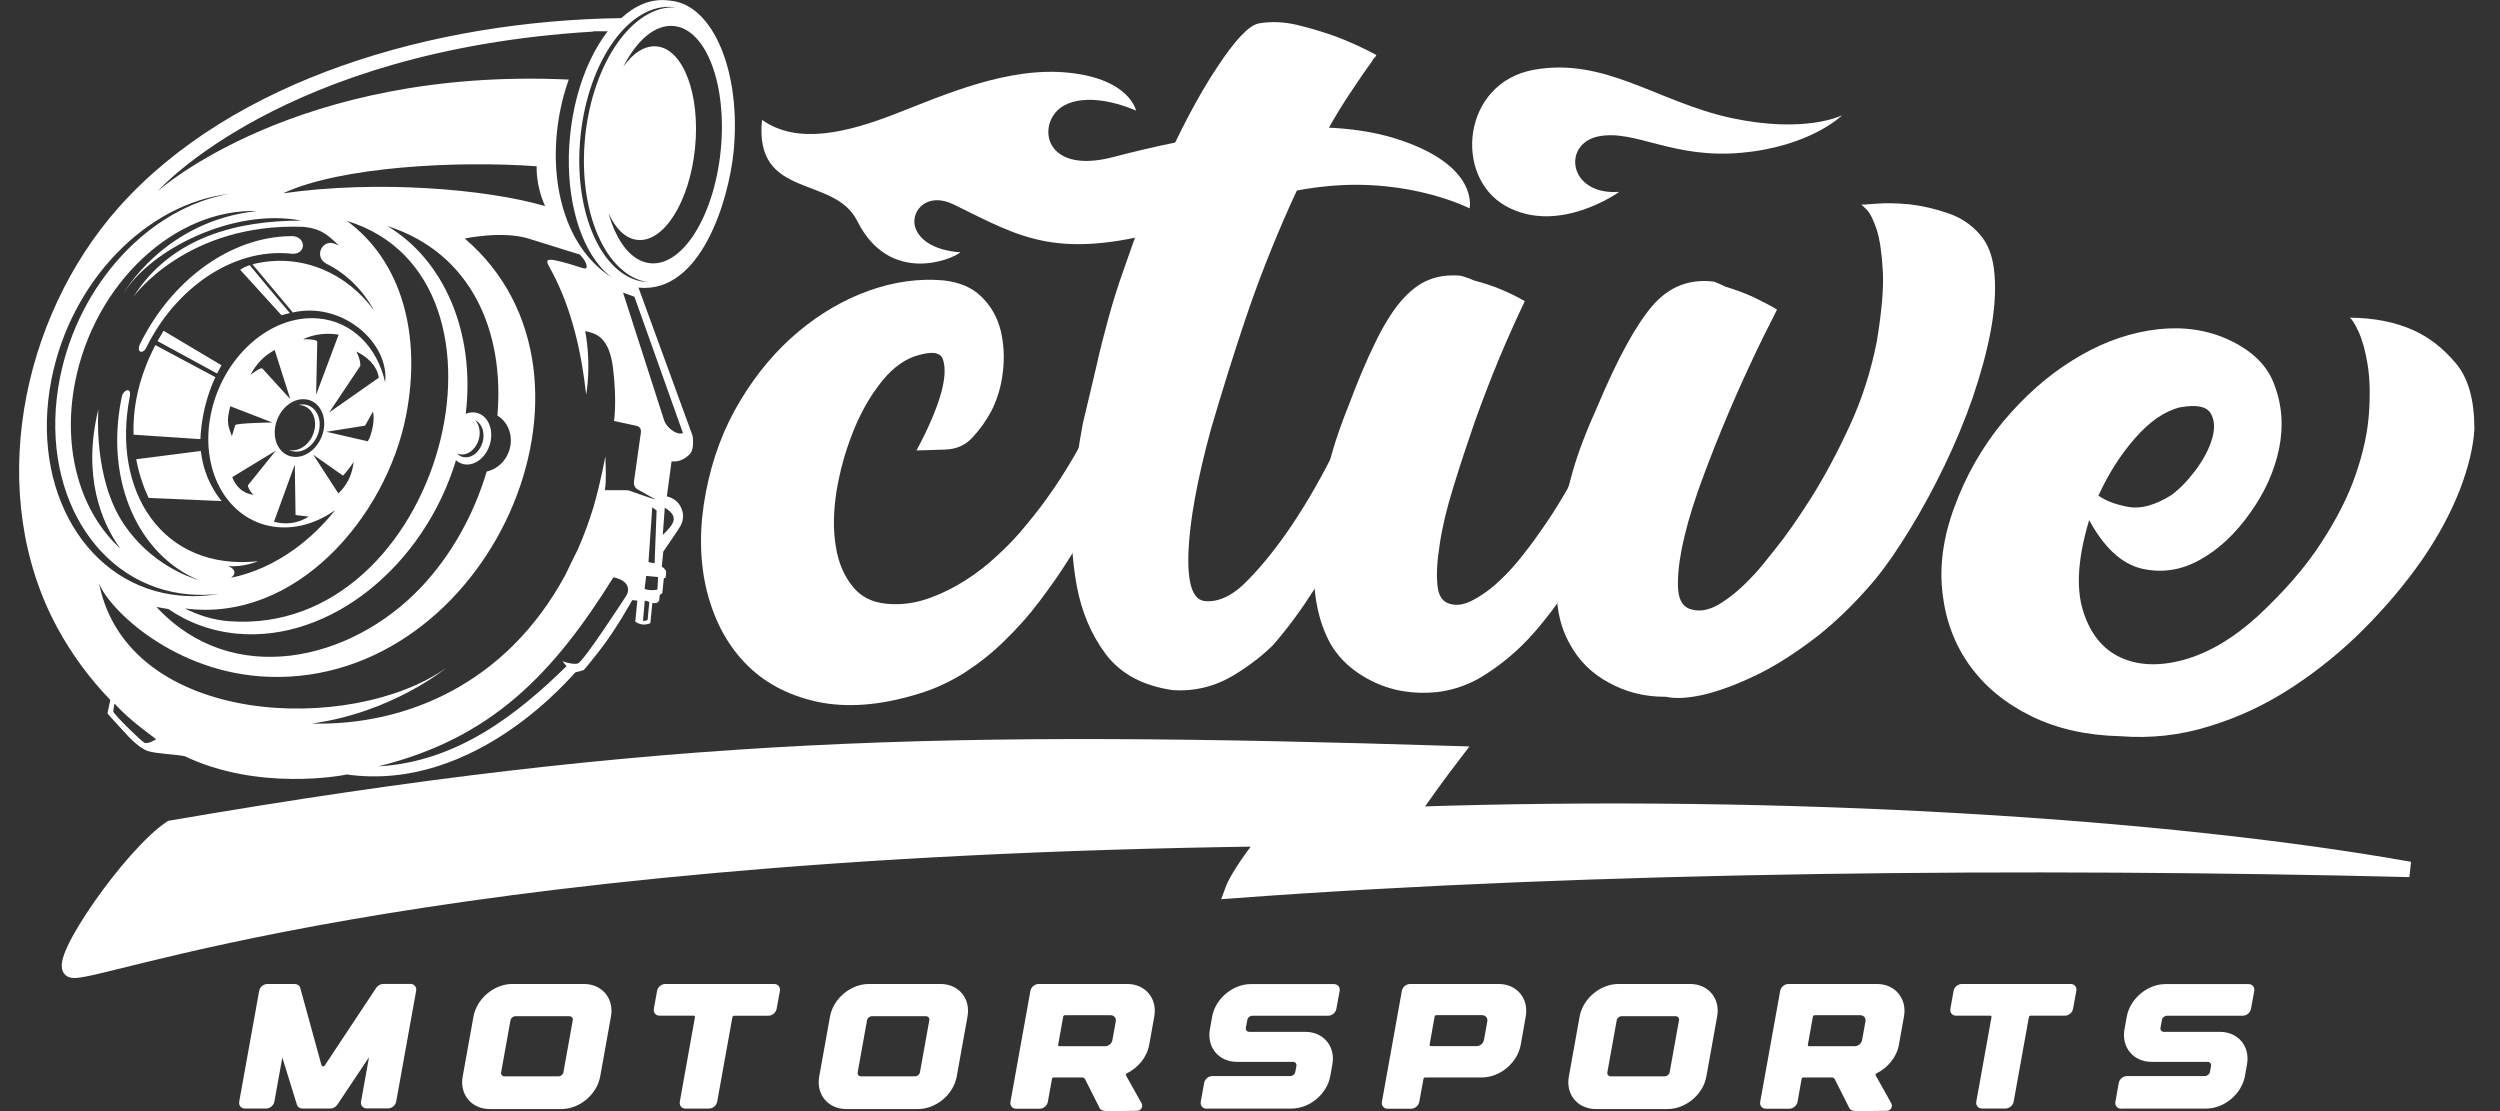
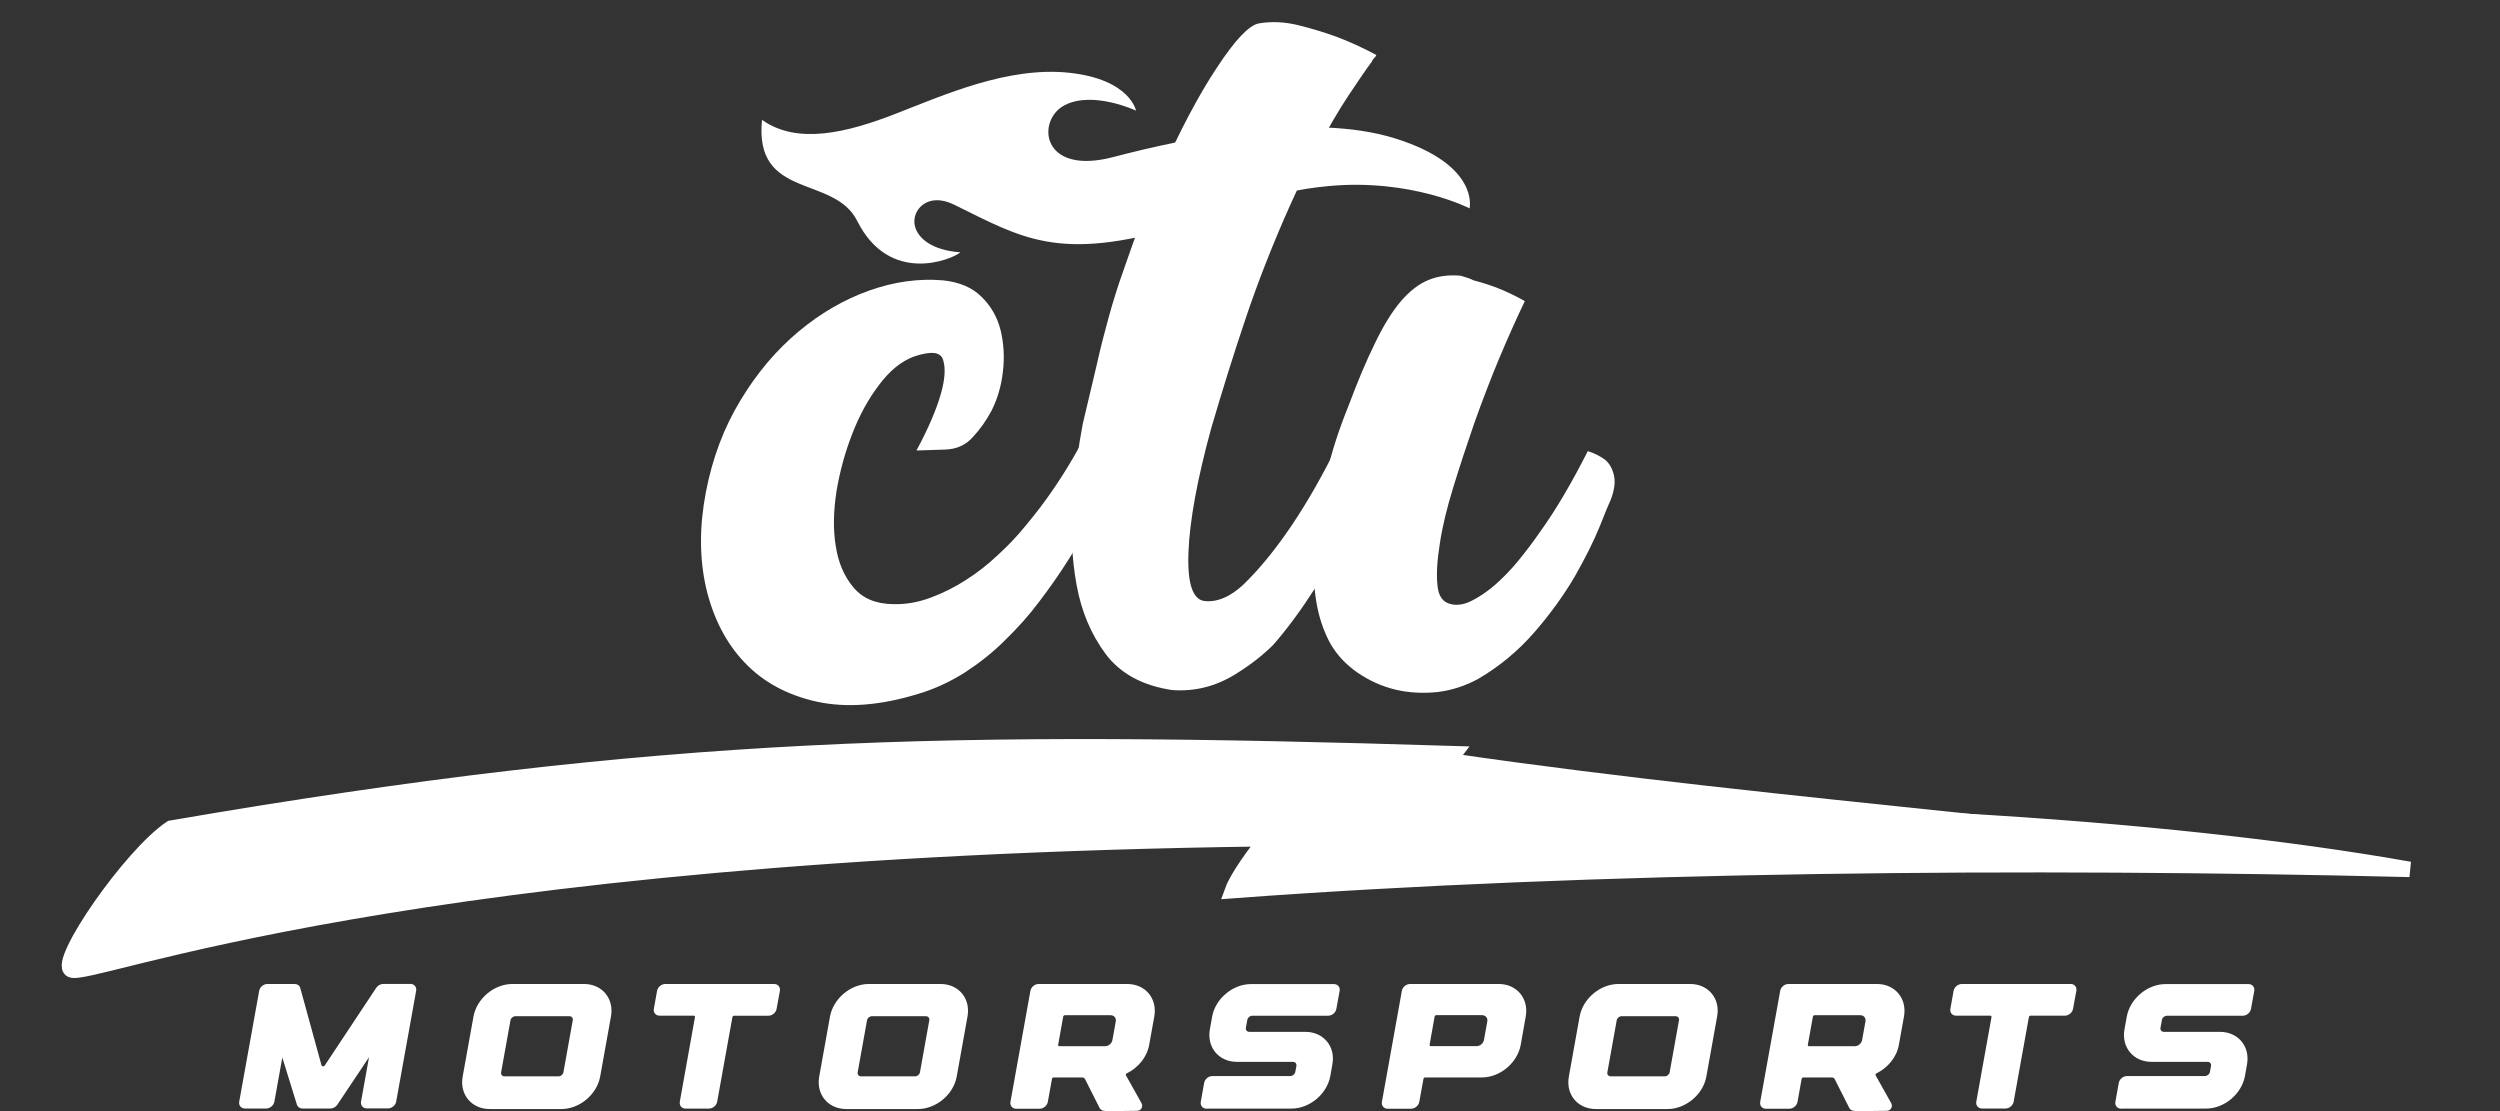
<svg xmlns="http://www.w3.org/2000/svg" width="81" height="36" viewBox="0 0 81 36" fill="none">
  <rect x="0" y="0" width="81" height="36" fill="#333333" stroke="none" />
  <g clip-path="url(#clip0_22_289)">
    <path fill-rule="evenodd" clip-rule="evenodd" d="M24.689 3.883C25.84 4.703 27.459 4.293 29.024 3.684C30.592 3.075 32.66 2.148 34.638 2.357C36.617 2.568 36.807 3.585 36.807 3.585C36.807 3.585 35.418 2.931 34.495 3.408C33.569 3.888 33.72 5.707 36.072 5.088C38.425 4.47 42.466 3.627 45.21 4.487C47.951 5.347 47.614 6.751 47.614 6.751C47.614 6.751 45.732 5.779 43.05 6.028C41.039 6.214 39.863 6.853 38.214 7.338C34.284 8.494 33.128 7.718 30.904 6.627C30.037 6.202 29.515 6.831 29.644 7.331C29.743 7.716 30.183 8.106 31.117 8.176C30.835 8.412 28.819 9.244 27.774 7.159C27.024 5.655 24.428 6.483 24.689 3.883Z" fill="white" />
-     <path fill-rule="evenodd" clip-rule="evenodd" d="M5.542 26.833C21.553 24.079 30.775 23.917 47.114 24.419C46.666 24.999 45.943 26.003 45.69 26.393C57.801 25.98 70.146 26.758 78.072 28.168C65.77 27.864 51.712 27.981 39.933 28.856C40.099 28.399 40.695 27.601 41.037 27.174C12.867 27.534 2.912 31.722 2.31 31.422C1.837 31.185 4.237 27.701 5.542 26.833Z" fill="white" />
+     <path fill-rule="evenodd" clip-rule="evenodd" d="M5.542 26.833C21.553 24.079 30.775 23.917 47.114 24.419C57.801 25.98 70.146 26.758 78.072 28.168C65.77 27.864 51.712 27.981 39.933 28.856C40.099 28.399 40.695 27.601 41.037 27.174C12.867 27.534 2.912 31.722 2.31 31.422C1.837 31.185 4.237 27.701 5.542 26.833Z" fill="white" />
    <path d="M5.542 26.833C21.553 24.079 30.775 23.917 47.114 24.419C46.666 24.999 45.943 26.003 45.69 26.393C57.801 25.98 70.146 26.758 78.072 28.168C65.77 27.864 51.712 27.981 39.933 28.856C40.099 28.399 40.695 27.601 41.037 27.174C12.867 27.534 2.912 31.722 2.31 31.422C1.837 31.185 4.237 27.701 5.542 26.833Z" stroke="white" stroke-width="0.5" stroke-miterlimit="2.613" />
    <path d="M30.622 14.566L29.693 14.596C30.087 13.868 30.347 13.249 30.491 12.737C30.612 12.299 30.642 11.944 30.56 11.673C30.488 11.394 30.166 11.364 29.594 11.558C29.19 11.715 28.817 12.018 28.477 12.478C28.131 12.931 27.843 13.462 27.613 14.056C27.383 14.643 27.212 15.267 27.103 15.913C27.004 16.559 26.989 17.146 27.078 17.691C27.16 18.227 27.348 18.67 27.65 19.03C27.95 19.391 28.381 19.57 28.958 19.575C29.366 19.585 29.772 19.508 30.169 19.358C30.565 19.209 30.944 19.02 31.295 18.792C31.657 18.563 32.001 18.294 32.335 17.979C32.67 17.671 32.972 17.355 33.234 17.027C33.876 16.266 34.465 15.404 35.002 14.422C35.146 14.434 35.292 14.469 35.453 14.504C35.567 14.549 35.713 14.591 35.874 14.636C36.035 14.67 36.181 14.723 36.32 14.79C35.837 16.003 35.265 17.121 34.609 18.148C34.326 18.598 34.012 19.043 33.675 19.488C33.336 19.94 32.964 20.355 32.561 20.745C32.164 21.143 31.726 21.486 31.256 21.792C30.785 22.088 30.287 22.321 29.772 22.475C28.527 22.861 27.425 22.943 26.464 22.734C25.513 22.523 24.731 22.105 24.126 21.466C23.522 20.835 23.111 20.027 22.881 19.063C22.658 18.088 22.658 17.052 22.871 15.943C23.084 14.835 23.46 13.843 23.995 12.965C24.528 12.08 25.154 11.345 25.862 10.751C26.58 10.149 27.343 9.707 28.158 9.416C28.973 9.125 29.772 9.018 30.55 9.083C31.072 9.137 31.493 9.309 31.8 9.615C32.105 9.91 32.311 10.273 32.419 10.696C32.521 11.118 32.551 11.568 32.494 12.036C32.444 12.51 32.313 12.933 32.125 13.308C31.951 13.636 31.744 13.922 31.511 14.171C31.283 14.424 30.991 14.554 30.622 14.566Z" fill="white" />
    <path d="M39.237 13.897C38.786 15.55 38.546 16.875 38.506 17.887C38.467 18.898 38.64 19.423 39.024 19.473C39.479 19.525 39.962 19.294 40.453 18.774C40.953 18.262 41.413 17.671 41.857 17.014C42.367 16.254 42.86 15.389 43.345 14.404C43.578 14.469 43.768 14.568 43.927 14.68C44.063 14.795 44.157 14.954 44.212 15.165C44.266 15.374 44.241 15.64 44.127 15.96L43.778 16.883C43.404 17.683 43.008 18.429 42.58 19.1C42.151 19.771 41.708 20.372 41.248 20.899C40.901 21.242 40.49 21.561 40.009 21.856C39.383 22.239 38.709 22.411 37.981 22.358C37.023 22.217 36.305 21.827 35.827 21.195C35.352 20.556 35.035 19.808 34.881 18.948C34.725 18.088 34.683 17.188 34.762 16.249C34.831 15.302 34.94 14.466 35.081 13.736C35.245 13.045 35.394 12.421 35.525 11.859C35.649 11.297 35.787 10.768 35.926 10.263C36.065 9.759 36.221 9.262 36.399 8.764C36.81 7.591 37.058 6.86 37.563 5.727C38.212 4.26 38.836 3.082 39.425 2.195C40.014 1.297 40.465 0.82 40.787 0.758C41.196 0.688 41.619 0.708 42.06 0.815C42.491 0.922 42.899 1.046 43.29 1.186C43.721 1.35 44.152 1.544 44.59 1.78C44.59 1.804 44.573 1.827 44.551 1.852C44.511 1.891 44.469 1.939 44.454 1.988C44.269 2.237 44.011 2.612 43.687 3.1C42.397 5.048 41.082 8.148 40.351 10.343C39.955 11.514 39.588 12.702 39.237 13.897Z" fill="white" />
    <path d="M51.445 14.616C51.675 14.688 51.863 14.79 52.019 14.907C52.151 15.024 52.242 15.188 52.292 15.399C52.341 15.61 52.309 15.874 52.188 16.192C52.136 16.304 52.014 16.587 51.831 17.057C51.641 17.524 51.376 18.056 51.026 18.673C50.67 19.279 50.236 19.886 49.712 20.487C49.189 21.089 48.587 21.586 47.919 21.981C47.495 22.217 47.049 22.364 46.584 22.421C46.111 22.471 45.655 22.448 45.21 22.344C44.764 22.235 44.363 22.051 43.994 21.8C43.625 21.546 43.33 21.24 43.11 20.863C42.723 20.159 42.543 19.302 42.575 18.297C42.557 18.064 42.565 17.84 42.58 17.621C42.595 17.405 42.627 17.181 42.649 16.955C42.736 16.493 42.85 15.941 42.998 15.295C43.147 14.641 43.377 13.925 43.699 13.13C43.996 12.334 44.281 11.661 44.556 11.106C44.821 10.552 45.101 10.102 45.383 9.766C45.673 9.431 45.97 9.197 46.287 9.07C46.594 8.944 46.948 8.899 47.332 8.934C47.515 8.988 47.649 9.033 47.743 9.083C48.06 9.165 48.362 9.264 48.654 9.386C48.954 9.515 49.199 9.637 49.404 9.757C49.13 10.326 48.855 10.945 48.567 11.628C48.283 12.312 48.02 13 47.765 13.716C47.517 14.432 47.287 15.133 47.082 15.802C46.876 16.47 46.727 17.084 46.648 17.629C46.559 18.18 46.537 18.623 46.574 18.968C46.604 19.314 46.75 19.513 46.995 19.57C47.2 19.625 47.426 19.592 47.671 19.471C47.916 19.349 48.169 19.18 48.424 18.963C48.679 18.74 48.936 18.481 49.187 18.175C49.437 17.87 49.669 17.564 49.887 17.248C50.417 16.513 50.932 15.628 51.445 14.616Z" fill="white" />
-     <path d="M64.146 7.594C64.428 7.912 64.582 8.349 64.624 8.909C64.666 9.46 64.621 10.077 64.495 10.743C64.369 11.412 64.173 12.123 63.918 12.876C63.656 13.631 63.348 14.365 62.999 15.091C62.65 15.814 62.281 16.497 61.892 17.131C61.501 17.773 61.127 18.324 60.748 18.782C60.169 19.473 59.557 20.074 58.921 20.584C58.275 21.086 57.645 21.501 57.029 21.812C56.405 22.122 55.828 22.346 55.295 22.485C54.756 22.617 54.32 22.649 53.981 22.577L53.941 22.575C53.282 22.577 52.668 22.421 52.121 22.115C51.571 21.819 51.153 21.402 50.868 20.875C50.66 20.514 50.529 20.109 50.472 19.672C50.407 19.232 50.383 18.772 50.392 18.29C50.41 18.056 50.425 17.832 50.44 17.616C50.454 17.4 50.494 17.176 50.558 16.955C50.64 16.492 50.766 15.946 50.947 15.307C51.128 14.658 51.403 13.955 51.754 13.174C52.411 11.611 53.01 10.517 53.55 9.895C54.082 9.281 54.751 9.023 55.546 9.127C55.677 9.185 55.803 9.234 55.912 9.291C56.227 9.386 56.531 9.498 56.818 9.629C57.106 9.771 57.361 9.9 57.576 10.03C57.289 10.589 56.989 11.195 56.677 11.867C56.365 12.538 56.068 13.216 55.778 13.922C55.489 14.626 55.224 15.317 54.991 15.978C54.761 16.639 54.597 17.246 54.486 17.788C54.382 18.337 54.345 18.777 54.374 19.125C54.407 19.473 54.545 19.677 54.795 19.744C55.11 19.838 55.461 19.751 55.84 19.488C56.227 19.234 56.605 18.881 56.982 18.449C57.007 18.426 57.192 18.205 57.527 17.777C57.868 17.36 58.252 16.806 58.678 16.134C59.102 15.463 59.518 14.688 59.926 13.805C60.335 12.923 60.622 12.011 60.81 11.056C60.966 10.102 61.036 9.341 61.003 8.774C60.971 8.208 60.907 7.76 60.808 7.447C60.701 7.126 60.597 6.918 60.491 6.803C60.379 6.691 60.317 6.629 60.295 6.629C60.32 6.632 60.481 6.627 60.795 6.599C61.11 6.575 61.462 6.582 61.86 6.619C62.259 6.664 62.67 6.759 63.093 6.9C63.527 7.044 63.871 7.278 64.146 7.594Z" fill="white" />
-     <path d="M70.636 13.197C70.136 13.319 69.651 13.654 69.178 14.194C68.705 14.733 68.311 15.354 67.989 16.058C68.227 16.227 68.541 16.346 68.952 16.423C69.353 16.498 69.821 16.373 70.349 16.043C70.597 15.864 70.856 15.605 71.119 15.257C71.382 14.909 71.57 14.561 71.671 14.218C71.773 13.868 71.751 13.589 71.617 13.378C71.481 13.167 71.159 13.102 70.636 13.197ZM73.132 19.98C73.992 19.182 74.682 18.397 75.195 17.604C75.715 16.811 76.091 16.065 76.327 15.367C76.569 14.668 76.708 14.014 76.753 13.413C76.797 12.804 76.785 12.274 76.713 11.827C76.641 11.372 76.542 11.019 76.416 10.743C76.29 10.475 76.195 10.326 76.126 10.293C76.916 10.298 77.602 10.435 78.189 10.696C78.692 10.922 79.15 11.273 79.556 11.755C79.972 12.237 80.17 12.951 80.17 13.9C80.138 14.479 79.979 15.14 79.692 15.889C79.395 16.637 78.994 17.388 78.469 18.146C77.946 18.896 77.327 19.635 76.614 20.355C75.901 21.074 75.118 21.71 74.281 22.259C73.437 22.816 72.543 23.236 71.594 23.527C70.644 23.826 69.68 23.93 68.697 23.853C67.62 23.828 66.662 23.617 65.825 23.209C64.988 22.801 64.324 22.255 63.836 21.586C63.341 20.907 63.046 20.124 62.94 19.244C62.833 18.364 62.952 17.44 63.309 16.465C63.693 15.404 64.233 14.469 64.911 13.649C65.594 12.839 66.332 12.18 67.137 11.683C67.934 11.178 68.759 10.855 69.609 10.711C70.458 10.569 71.24 10.629 71.971 10.907C72.847 11.255 73.419 11.758 73.675 12.429C73.937 13.095 73.992 13.798 73.843 14.531C73.692 15.265 73.377 15.963 72.897 16.629C72.424 17.298 71.884 17.803 71.278 18.138C70.668 18.481 70.037 18.571 69.386 18.422C68.737 18.265 68.172 17.741 67.689 16.851C67.328 18.051 67.258 19.023 67.486 19.774C67.714 20.517 68.118 21.029 68.697 21.297C69.269 21.566 69.958 21.596 70.76 21.377C71.552 21.156 72.347 20.691 73.132 19.98Z" fill="white" />
-     <path fill-rule="evenodd" clip-rule="evenodd" d="M8.714 21.929C5.666 21.825 3.526 19.744 3.209 18.899C4.145 23.582 11.425 23.798 14.457 21.64C14.457 21.64 12.711 23.09 10.096 23.443C13.117 23.52 16.398 22.182 18.317 18.628C18.446 18.357 18.584 18.071 18.723 17.798C18.911 17.37 19.08 16.915 19.228 16.433C19.476 15.575 19.612 14.785 19.612 14.785C19.627 15.173 19.647 15.518 19.6 15.881L20.355 15.884C20.355 15.884 21.172 16.177 21.254 16.189L20.64 15.846C20.556 15.784 20.523 15.7 20.548 15.548L20.766 14.005C20.769 13.952 20.771 13.831 20.627 13.798L19.895 13.639C19.895 13.639 19.991 13.04 19.867 11.966C19.743 10.893 19.298 10.803 18.961 10.728C19.171 11.889 18.991 12.787 18.991 12.787C18.845 11.444 18.535 10.035 17.891 8.819C17.71 8.476 17.544 8.312 18.213 8.486C18.882 8.663 19.018 8.785 19.008 8.621C18.998 8.457 18.783 8.245 18.783 8.245C18.783 8.245 17.985 8.002 17.136 7.733C16.287 7.465 15.058 7.728 15.058 7.728C20.291 12.202 15.838 22.17 8.714 21.929ZM12.55 7.323C14.377 8.419 15.405 10.751 15.09 13.408C15.17 13.376 15.251 13.358 15.336 13.361C15.712 13.371 15.967 13.758 15.908 14.223C15.848 14.691 15.494 15.061 15.118 15.051C14.986 15.049 14.868 14.996 14.774 14.914C13.733 18.335 10.707 20.798 7.701 20.532C6.859 20.457 6.102 20.177 5.455 19.732C5.321 19.712 5.19 19.689 5.069 19.664C7.511 22.307 11.359 21.439 13.642 19.028C14.63 17.984 15.358 16.659 15.769 15.277C16.14 15.198 16.455 14.88 16.534 14.459C16.611 14.044 16.433 13.652 16.116 13.465C16.348 10.771 15.301 8.205 12.55 7.323ZM21.284 1.504C22.14 1.591 22.693 3.065 22.519 4.795C22.346 6.528 21.512 7.86 20.655 7.773C20.266 7.733 19.939 7.408 19.716 6.903C19.974 7.835 20.457 8.466 21.066 8.529C22.116 8.635 23.138 7 23.351 4.877C23.564 2.754 22.886 0.95 21.836 0.843C21.229 0.781 20.63 1.303 20.192 2.165C20.509 1.718 20.895 1.464 21.284 1.504ZM21.811 0.229C20.4 0.087 19.055 1.964 18.807 4.425C18.56 6.886 19.506 8.993 20.917 9.138C20.942 9.14 20.967 9.143 20.994 9.143C19.625 8.934 18.716 6.856 18.958 4.44C19.201 2.026 20.504 0.169 21.888 0.239C21.861 0.236 21.836 0.231 21.811 0.229ZM19.218 1.024C9.135 1.631 5.113 6.19 5.113 6.19C5.113 6.19 9.591 2.168 18.426 2.578C18.367 2.747 18.312 2.921 18.265 3.095C17.695 5.198 18.052 7.582 19.516 8.77C19.617 8.852 19.726 8.931 19.84 9.001C19.701 8.901 19.57 8.78 19.449 8.638C18.701 7.77 18.292 6.17 18.471 4.39C18.515 3.95 18.592 3.525 18.698 3.127C18.921 2.285 19.27 1.554 19.691 1.012C19.526 1.009 19.369 1.009 19.223 1.012L19.218 1.024ZM9.17 6.264C11.017 5.399 14.808 5.2 17.388 5.387C17.388 5.387 17.349 5.988 17.661 6.677C15.727 6.113 12.188 5.832 9.17 6.264ZM20.187 9.481L21.521 13.627C21.583 13.823 21.905 14.116 22.128 14.032L20.556 9.615L20.187 9.481ZM21.539 16.448L21.474 17.333C21.811 16.997 22.039 16.756 21.539 16.448ZM21.274 16.54L21.209 18.25L21.011 18.213L21.133 16.436L21.274 16.54ZM20.937 18.66L20.885 19.083C21.016 19.128 21.155 19.135 21.301 19.103L21.321 18.695L20.937 18.66ZM21.038 19.508L20.982 20.087C20.934 20.114 20.885 20.122 20.833 20.112L20.89 19.463C20.892 19.463 20.994 19.471 21.038 19.508ZM12.258 24.83C14.828 24.686 16.789 23.117 18.357 21.583L18.221 21.424C18.221 21.424 18.54 21.541 18.718 21.499C18.896 21.457 20.268 19.336 20.268 19.336C20.415 19.137 20.405 18.812 19.875 18.705C17.933 21.812 15.955 23.915 12.258 24.83ZM3.712 22.794C4.031 23.149 4.395 23.457 5.059 23.95C5.059 23.95 4.799 24.121 4.68 24.064C4.561 24.004 3.66 23.122 3.667 23.042C3.677 22.96 3.712 22.794 3.712 22.794ZM9.474 8.223C9.444 8.223 9.412 8.218 9.378 8.213C7.535 8.049 5.69 9.334 4.742 11.258C4.638 11.486 4.403 11.429 4.539 11.141C5.552 9.083 7.463 7.666 9.43 7.651C9.449 7.651 9.467 7.651 9.484 7.651C9.917 7.674 9.935 8.235 9.474 8.223ZM8.333 6.838C5.668 6.749 3.058 9.177 2.432 12.384C2.001 14.591 2.62 16.61 3.9 17.773C3.283 16.935 2.659 15.402 3.189 13.254C3.189 13.254 2.999 15.496 4.026 17.002C4.866 18.233 6.042 18.678 6.446 18.799C4.499 17.994 3.405 15.618 3.927 12.951C3.935 12.916 3.942 12.881 3.95 12.844C3.999 12.623 4.267 12.53 4.205 12.849C3.605 15.916 5.255 18.506 8.357 18.185C8.357 18.185 7.882 18.387 7.394 18.34C7.634 18.442 7.657 18.588 7.486 18.72C8.204 18.573 8.902 18.255 9.536 17.798C10.019 17.45 10.465 17.022 10.858 16.53C10.294 16.928 9.645 17.137 8.994 17.079C7.431 16.94 6.461 15.315 6.825 13.448C7.191 11.581 8.754 10.179 10.316 10.318C11.416 10.415 12.223 11.25 12.478 12.386C12.48 12.339 12.485 12.294 12.488 12.247C12.51 11.012 11.034 9.771 9.487 10.124L8.179 8.563C9.789 8.158 11.272 8.887 12.126 10.067C11.765 9.411 11.247 8.887 10.611 8.563C10.606 8.561 10.601 8.558 10.596 8.556C10.153 8.335 10.43 7.753 10.824 7.89C10.873 7.91 10.925 7.93 10.975 7.949C10.596 7.587 10.39 7.408 9.843 7.35C6.047 7.204 4.319 9.62 4.319 9.62C5.574 7.646 7.741 7.149 9.761 7.147C7.575 6.724 4.866 8.076 3.984 9.535C3.984 9.535 5.299 7.154 8.333 6.838ZM5.034 11.181C4.47 12.265 4.301 13.251 4.328 14.084L6.493 14.228C6.493 14.169 6.498 14.106 6.503 14.042C6.567 13.232 6.802 12.595 6.978 12.22L5.034 11.181ZM5.299 10.716C5.23 10.83 5.165 10.942 5.104 11.052C5.475 11.253 6.456 11.787 7.033 12.101C7.119 11.929 7.179 11.837 7.179 11.837L5.299 10.716ZM6.508 14.611L4.413 14.88C4.509 15.394 4.668 15.819 4.814 16.132C5.448 16.16 6.513 16.204 7.184 16.234C7.184 16.234 6.614 15.618 6.508 14.611ZM7.783 8.742C8.266 9.277 8.64 9.684 9.123 10.216C9.212 10.187 9.303 10.164 9.393 10.144C9.095 9.801 8.315 8.864 8.09 8.591C7.954 8.638 7.85 8.69 7.783 8.742ZM11.24 7.157C17.331 9.018 14.306 20.649 7.416 20.127C6.899 20.087 6.421 19.93 5.988 19.714C9.591 20.184 12.515 16.741 13.156 13.468C13.671 10.83 13.005 8.452 11.24 7.157ZM15.393 13.612C15.581 13.699 15.695 13.937 15.66 14.211C15.615 14.554 15.355 14.827 15.081 14.817C14.972 14.815 14.875 14.768 14.803 14.691C14.85 14.713 14.902 14.725 14.957 14.725C15.234 14.733 15.492 14.462 15.536 14.119C15.561 13.913 15.504 13.726 15.393 13.612ZM7.09 19.242C6.678 19.314 6.262 19.334 5.844 19.297C2.833 19.031 0.961 15.896 1.666 12.299C2.295 9.09 4.762 6.595 7.426 6.282C4.868 6.726 2.548 9.16 1.939 12.26C1.233 15.856 3.105 18.991 6.119 19.257C6.443 19.284 6.768 19.279 7.09 19.242ZM10.963 15.988C11.23 15.727 11.398 15.431 11.46 14.969C11.46 14.969 11.22 15.317 11.111 15.409L10.15 14.733L10.963 15.988ZM11.918 14.298C12.052 14.082 12.156 13.56 12.082 13.338L11.829 13.791L10.576 13.99L11.918 14.298ZM7.525 15.459C7.634 15.752 7.855 15.988 8.219 16.033C8.219 16.033 8.07 15.926 8.031 15.725L8.937 14.601L7.525 15.459ZM8.877 16.905C9.261 17.005 9.633 16.967 10.004 16.739C10.004 16.739 9.66 16.697 9.576 16.687L9.551 15.053L8.877 16.905ZM12.275 12.237C12.206 11.83 11.896 11.561 11.544 11.387C11.544 11.387 11.693 11.663 11.673 11.857L10.663 13.366L12.275 12.237ZM10.972 10.843C10.621 10.786 10.212 10.806 9.818 10.992C9.818 10.992 10.281 10.979 10.279 11.076L10.242 12.791L10.972 10.843ZM8.9 11.34C8.541 11.536 8.308 11.787 8.115 12.145C8.115 12.145 8.449 11.882 8.504 11.944L9.405 12.931L8.9 11.34ZM7.461 13.162C7.345 13.617 7.362 13.746 7.513 14.131L7.622 13.776C7.644 13.704 8.823 13.689 8.823 13.689L7.461 13.162ZM9.851 13.105C10.202 13.137 10.423 13.502 10.341 13.925C10.259 14.345 9.905 14.663 9.553 14.631C9.484 14.626 9.42 14.606 9.363 14.576C9.385 14.581 9.41 14.586 9.435 14.589C9.774 14.618 10.113 14.315 10.192 13.91C10.272 13.505 10.061 13.154 9.722 13.125C9.702 13.122 9.682 13.122 9.665 13.122C9.724 13.105 9.789 13.1 9.851 13.105ZM9.885 12.936C10.316 12.973 10.584 13.423 10.485 13.937C10.383 14.452 9.952 14.84 9.521 14.802C9.09 14.765 8.823 14.315 8.922 13.801C9.021 13.284 9.454 12.896 9.885 12.936ZM20.687 9.319L22.44 14.119C22.44 14.119 22.507 14.531 22.361 14.698C22.227 14.852 22.002 14.981 21.759 14.947L21.606 16.082C21.724 16.112 21.925 16.189 22.039 16.391C22.207 16.689 22.113 16.925 22.032 17.067C21.95 17.209 21.489 17.875 21.489 17.875L21.442 18.357C21.442 18.357 21.571 18.436 21.581 18.518C21.588 18.601 21.561 18.725 21.561 18.725L21.509 18.732L21.459 19.217C21.459 19.217 21.373 19.264 21.373 19.302C21.37 19.339 21.358 19.456 21.358 19.456C21.358 19.456 21.316 19.528 21.261 19.538C21.207 19.548 21.137 19.535 21.137 19.535L21.071 20.191C21.071 20.191 20.934 20.256 20.796 20.231C20.657 20.206 20.583 20.139 20.583 20.139L20.65 19.461L20.484 19.443C20.484 19.443 19.964 20.395 19.402 21.109C18.84 21.822 18.906 21.71 18.906 21.71C18.906 21.71 18.698 21.78 18.651 21.78C18.607 21.777 15.477 25.69 11.235 25.093C11.111 25.125 8.355 25.647 5.96 24.489C5.968 24.494 5.975 24.497 5.985 24.502C5.678 24.437 5.113 24.427 4.814 24.34C4.512 24.255 4.16 23.868 3.979 23.664C3.799 23.46 3.484 23.137 3.484 23.107C3.484 23.077 3.556 22.784 3.573 22.677C2.912 21.991 2.338 21.218 1.877 20.375C-0.488 16.053 0.656 10.301 3.853 6.712C7.53 2.585 14.006 0.669 20.13 0.587C20.58 0.172 21.088 -0.042 21.606 0.01L21.734 0.023C23.116 0.162 24.025 2.359 23.767 4.929C23.611 6.465 22.717 9.525 20.687 9.319Z" fill="white" />
-     <path fill-rule="evenodd" clip-rule="evenodd" d="M52.463 6.217C52.463 6.217 50.501 7.631 48.79 6.677C47.079 5.722 47.376 2.68 49.694 2.262C52.012 1.842 53.706 3.311 56.105 3.826C58.505 4.338 59.684 3.736 59.684 3.736C59.684 3.736 58.671 4.743 56.43 4.949C54.189 5.155 52.988 4.188 51.799 4.417C50.61 4.643 50.796 6.336 52.463 6.217Z" fill="white" />
    <path d="M68.843 35.918H71.478C72.067 35.918 72.629 35.446 72.736 34.864L72.803 34.486C72.909 33.905 72.516 33.432 71.926 33.432H70.111C70.037 33.432 69.985 33.373 70 33.298L70.047 33.045C70.059 32.97 70.131 32.91 70.208 32.91H72.664C72.79 32.91 72.909 32.811 72.932 32.687L73.038 32.108C73.06 31.983 72.976 31.884 72.85 31.884H70.166C69.576 31.884 69.014 32.356 68.908 32.938L68.833 33.35C68.729 33.932 69.121 34.404 69.71 34.404H71.525C71.602 34.404 71.651 34.464 71.637 34.539L71.602 34.73C71.59 34.804 71.515 34.864 71.441 34.864H68.915C68.789 34.864 68.67 34.964 68.648 35.088L68.539 35.697C68.516 35.821 68.601 35.921 68.724 35.921L68.843 35.918ZM67.09 31.881H63.564C63.438 31.881 63.319 31.981 63.296 32.105L63.192 32.684C63.17 32.809 63.254 32.908 63.378 32.908H64.487C64.512 32.908 64.53 32.928 64.525 32.953L64.032 35.692C64.01 35.816 64.094 35.916 64.218 35.916H64.975C65.102 35.916 65.221 35.816 65.243 35.692L65.736 32.953C65.74 32.928 65.765 32.908 65.79 32.908H66.899C67.026 32.908 67.145 32.809 67.167 32.684L67.273 32.105C67.298 31.981 67.216 31.881 67.09 31.881ZM58.738 32.938C58.742 32.913 58.767 32.893 58.792 32.893H60.275C60.387 32.893 60.461 32.983 60.441 33.094L60.332 33.698C60.312 33.808 60.206 33.897 60.095 33.897H58.611C58.587 33.897 58.569 33.877 58.574 33.852L58.738 32.938ZM57.972 35.923C58.099 35.923 58.218 35.824 58.24 35.699L58.373 34.954C58.379 34.929 58.403 34.909 58.428 34.909H59.347C59.394 34.909 59.431 34.931 59.448 34.969L59.914 35.893C59.963 35.993 60.055 36.005 60.33 36C60.491 36.003 60.736 35.99 61.132 35.99C61.258 35.99 61.338 35.856 61.276 35.744L60.771 34.842C60.758 34.819 60.771 34.792 60.798 34.777C61.162 34.598 61.452 34.255 61.523 33.855L61.689 32.935C61.793 32.354 61.402 31.881 60.813 31.881H57.945C57.819 31.881 57.7 31.981 57.678 32.105L57.031 35.699C57.009 35.824 57.093 35.923 57.217 35.923H57.972ZM54.097 34.74C54.085 34.815 54.013 34.874 53.936 34.874H52.19C52.114 34.874 52.064 34.815 52.079 34.74L52.381 33.06C52.393 32.985 52.465 32.925 52.542 32.925H54.288C54.364 32.925 54.414 32.985 54.399 33.06L54.097 34.74ZM54.761 31.881H52.438C51.849 31.881 51.286 32.354 51.18 32.935L50.831 34.879C50.724 35.461 51.118 35.933 51.707 35.933H54.028C54.617 35.933 55.182 35.461 55.286 34.879L55.635 32.935C55.744 32.354 55.35 31.881 54.761 31.881ZM48.189 33.092L48.08 33.696C48.06 33.805 47.953 33.895 47.842 33.895H46.356C46.331 33.895 46.314 33.875 46.319 33.85L46.482 32.935C46.487 32.91 46.512 32.891 46.537 32.891H48.02C48.134 32.893 48.208 32.983 48.189 33.092ZM49.434 32.935C49.538 32.354 49.147 31.881 48.557 31.881H45.688C45.561 31.881 45.442 31.981 45.42 32.105L44.774 35.699C44.752 35.824 44.836 35.923 44.959 35.923H45.717C45.843 35.923 45.962 35.824 45.985 35.699L46.121 34.954C46.126 34.929 46.148 34.909 46.173 34.909H48.013C48.602 34.909 49.164 34.437 49.271 33.855L49.434 32.935ZM39.209 35.918H41.844C42.434 35.918 42.996 35.446 43.102 34.864L43.169 34.486C43.276 33.905 42.882 33.432 42.292 33.432H40.477C40.403 33.432 40.351 33.373 40.366 33.298L40.413 33.045C40.425 32.97 40.497 32.91 40.574 32.91H43.03C43.157 32.91 43.276 32.811 43.298 32.687L43.404 32.108C43.427 31.983 43.342 31.884 43.216 31.884H40.532C39.943 31.884 39.378 32.356 39.274 32.938L39.2 33.35C39.096 33.932 39.487 34.404 40.076 34.404H41.891C41.968 34.404 42.018 34.464 42.003 34.539L41.968 34.73C41.956 34.804 41.881 34.864 41.807 34.864H39.281C39.155 34.864 39.036 34.964 39.014 35.088L38.905 35.697C38.883 35.821 38.967 35.921 39.091 35.921L39.209 35.918ZM34.448 32.938C34.453 32.913 34.477 32.893 34.502 32.893H35.985C36.097 32.893 36.171 32.983 36.151 33.094L36.042 33.698C36.023 33.808 35.916 33.897 35.805 33.897H34.321C34.297 33.897 34.279 33.877 34.284 33.852L34.448 32.938ZM33.682 35.923C33.809 35.923 33.928 35.824 33.95 35.699L34.084 34.954C34.089 34.929 34.113 34.909 34.138 34.909H35.057C35.104 34.909 35.141 34.931 35.158 34.969L35.624 35.893C35.673 35.993 35.765 36.005 36.04 36C36.201 36.003 36.446 35.99 36.842 35.99C36.968 35.99 37.048 35.856 36.986 35.744L36.481 34.842C36.468 34.819 36.481 34.792 36.508 34.777C36.872 34.598 37.162 34.255 37.233 33.855L37.399 32.935C37.503 32.354 37.112 31.881 36.523 31.881H33.653C33.526 31.881 33.408 31.981 33.385 32.105L32.739 35.699C32.717 35.824 32.801 35.923 32.925 35.923H33.682ZM29.807 34.74C29.795 34.815 29.723 34.874 29.646 34.874H27.9C27.823 34.874 27.774 34.815 27.789 34.74L28.091 33.06C28.103 32.985 28.175 32.925 28.252 32.925H29.998C30.075 32.925 30.124 32.985 30.109 33.06L29.807 34.74ZM30.473 31.881H28.15C27.561 31.881 26.999 32.354 26.892 32.935L26.543 34.879C26.437 35.461 26.831 35.933 27.42 35.933H29.74C30.329 35.933 30.894 35.461 30.998 34.879L31.347 32.935C31.454 32.354 31.062 31.881 30.473 31.881ZM25.082 31.881H21.556C21.43 31.881 21.311 31.981 21.289 32.105L21.185 32.684C21.162 32.809 21.247 32.908 21.37 32.908H22.48C22.505 32.908 22.522 32.928 22.517 32.953L22.026 35.694C22.004 35.819 22.088 35.918 22.212 35.918H22.97C23.096 35.918 23.215 35.819 23.237 35.694L23.73 32.955C23.735 32.93 23.76 32.91 23.785 32.91H24.894C25.02 32.91 25.139 32.811 25.162 32.687L25.268 32.108C25.29 31.981 25.206 31.881 25.082 31.881ZM18.255 34.74C18.243 34.815 18.171 34.874 18.094 34.874H16.348C16.272 34.874 16.222 34.815 16.237 34.74L16.539 33.06C16.552 32.985 16.623 32.925 16.7 32.925H18.446C18.523 32.925 18.572 32.985 18.557 33.06L18.255 34.74ZM18.921 31.881H16.599C16.009 31.881 15.447 32.354 15.341 32.935L14.991 34.879C14.885 35.461 15.279 35.933 15.868 35.933H18.188C18.778 35.933 19.34 35.461 19.446 34.879L19.795 32.935C19.902 32.354 19.508 31.881 18.921 31.881ZM8.664 31.881C8.538 31.881 8.419 31.981 8.397 32.105L7.751 35.692C7.728 35.816 7.813 35.916 7.936 35.916H8.622C8.749 35.916 8.868 35.816 8.89 35.692L9.147 34.263L9.618 35.784C9.64 35.863 9.712 35.916 9.801 35.916H10.707C10.796 35.916 10.886 35.863 10.935 35.784L11.956 34.255L11.698 35.689C11.676 35.814 11.76 35.913 11.884 35.913H12.57C12.696 35.913 12.815 35.814 12.837 35.689L13.483 32.103C13.506 31.978 13.421 31.879 13.298 31.879H12.418C12.329 31.879 12.24 31.931 12.188 32.008L10.519 34.526C10.492 34.566 10.43 34.556 10.415 34.509L9.729 32.011C9.707 31.931 9.635 31.881 9.546 31.881H8.664Z" fill="white" />
  </g>
  <defs>
    <clipPath id="clip0_22_289">
      <rect width="79.548" height="36" fill="white" transform="translate(0.619)" />
    </clipPath>
  </defs>
</svg>